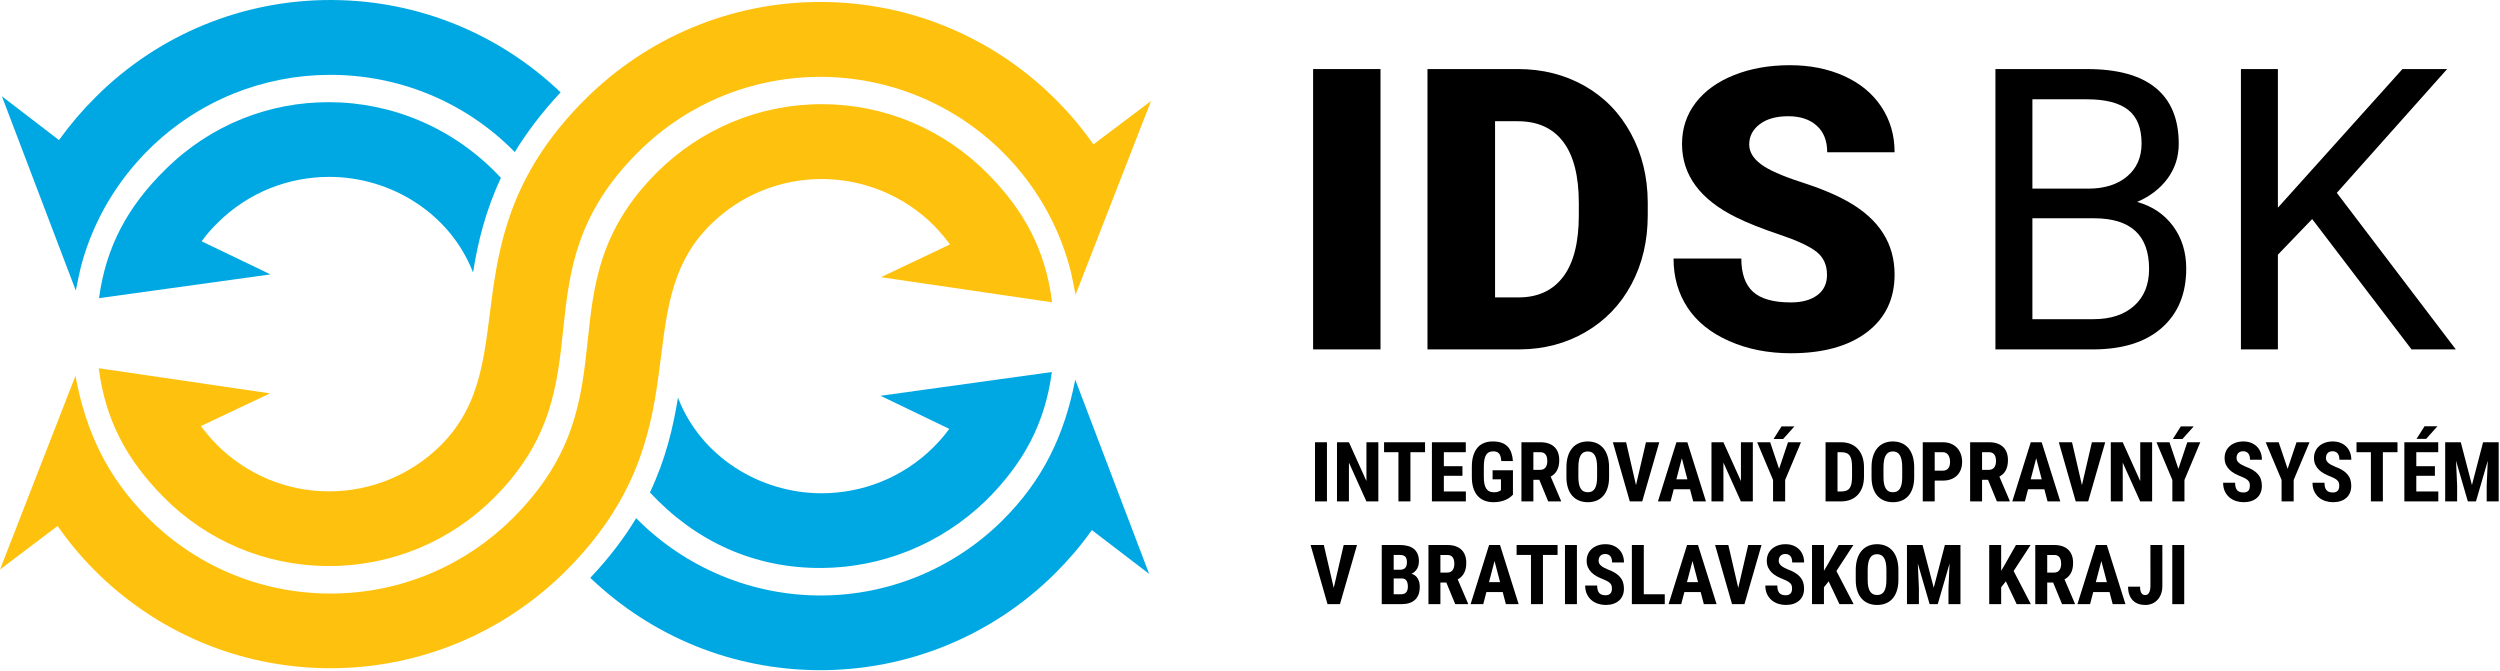
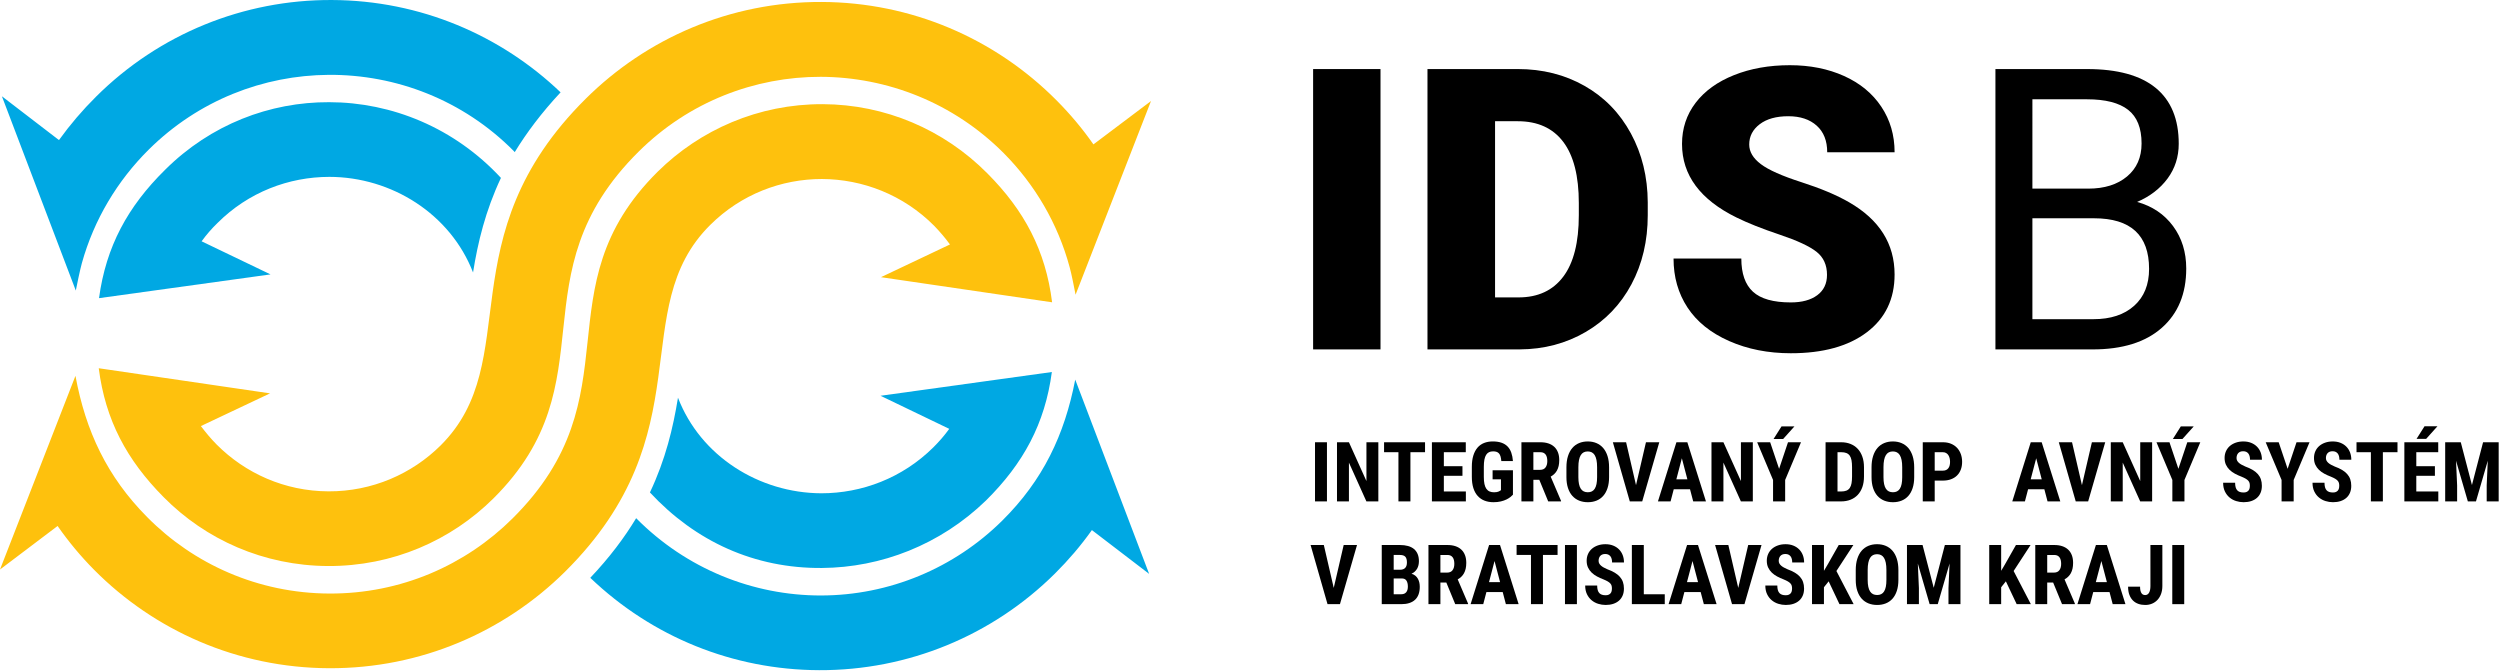
<svg xmlns="http://www.w3.org/2000/svg" clip-rule="evenodd" fill-rule="evenodd" stroke-linejoin="round" stroke-miterlimit="2" viewBox="0 0 343 92">
  <path d="m218.363 82.473h9.246v38.463h-9.246z" transform="matrix(-1 0 0 1 407.768 -72.998)" />
  <path d="m0-24.145v24.171h3.223c2.66 0 4.703-.946 6.129-2.839s2.14-4.706 2.14-8.44v-1.665c0-3.715-.714-6.516-2.14-8.4-1.426-1.885-3.505-2.827-6.235-2.827zm-9.272 31.304v-38.463h12.389c3.399 0 6.455.771 9.167 2.312s4.83 3.716 6.353 6.525 2.294 5.957 2.312 9.444v1.77c0 3.522-.745 6.679-2.232 9.47-1.489 2.792-3.584 4.976-6.287 6.552-2.704 1.576-5.719 2.373-9.048 2.39z" fill-rule="nonzero" transform="translate(205.122 40.778)" />
  <path d="m0 18.016c0-1.356-.48-2.413-1.44-3.17s-2.646-1.541-5.058-2.351c-2.413-.81-4.385-1.594-5.917-2.351-4.985-2.448-7.477-5.812-7.477-10.091 0-2.131.621-4.011 1.863-5.64s2.998-2.897 5.27-3.804 4.825-1.361 7.661-1.361c2.765 0 5.243.494 7.436 1.48s3.897 2.39 5.112 4.213 1.823 3.906 1.823 6.248h-9.246c0-1.568-.48-2.783-1.44-3.646s-2.259-1.294-3.896-1.294c-1.656 0-2.963.365-3.923 1.096-.961.731-1.44 1.66-1.44 2.787 0 .986.528 1.88 1.585 2.681 1.056.802 2.915 1.629 5.574 2.484 2.659.854 4.843 1.774 6.551 2.76 4.156 2.395 6.235 5.697 6.235 9.907 0 3.363-1.269 6.005-3.804 7.924-2.536 1.92-6.015 2.88-10.435 2.88-3.117 0-5.939-.559-8.467-1.677-2.527-1.119-4.429-2.651-5.705-4.597-1.278-1.946-1.916-4.187-1.916-6.723h9.299c0 2.06.532 3.579 1.598 4.557 1.065.977 2.796 1.466 5.191 1.466 1.532 0 2.743-.33 3.632-.991.889-.66 1.334-1.589 1.334-2.787" fill-rule="nonzero" transform="translate(250.665 19.698)" />
  <path d="m0 2.483v13.843h8.374c2.36 0 4.222-.612 5.587-1.836s2.048-2.91 2.048-5.059c0-4.632-2.519-6.948-7.556-6.948zm0-4.068h7.661c2.219 0 3.993-.556 5.323-1.668 1.329-1.112 1.994-2.621 1.994-4.527 0-2.118-.616-3.658-1.849-4.619-1.232-.962-3.109-1.443-5.627-1.443h-7.502zm-5.072 22.058v-38.463h12.574c4.174 0 7.313.863 9.418 2.589 2.104 1.726 3.157 4.279 3.157 7.661 0 1.796-.511 3.386-1.532 4.768-1.022 1.383-2.413 2.453-4.175 3.21 2.078.581 3.721 1.686 4.928 3.315 1.205 1.629 1.809 3.571 1.809 5.825 0 3.452-1.119 6.164-3.355 8.136-2.237 1.973-5.398 2.959-9.483 2.959z" fill-rule="nonzero" transform="translate(278.845 27.465)" />
-   <path d="m0 2.695-4.702 4.887v12.997h-5.072v-38.463h5.072v19.02l17.091-19.02h6.129l-15.136 16.986 16.325 21.477h-6.076z" fill-rule="nonzero" transform="translate(317.229 27.358)" />
  <path d="m218.624 61.619h1.638v8.114h-1.638z" transform="matrix(-1 0 0 1 400.682 -.941)" />
  <g fill-rule="nonzero">
    <path d="m0 8.114h-1.639l-2.396-5.322v5.322h-1.638v-8.114h1.638l2.402 5.328v-5.328h1.633z" transform="translate(189.108 60.677)" />
    <path d="m0-5.384h-2.006v6.749h-1.644v-6.749h-1.972v-1.365h5.622z" transform="translate(195.516 67.427)" />
    <path d="m0 1.092h-2.553v2.151h3.021v1.36h-4.659v-8.114h4.648v1.365h-3.01v1.917h2.553z" transform="translate(200.649 64.189)" />
    <path d="m0 6.275c-.086.093-.201.199-.346.318s-.326.231-.543.337c-.218.106-.473.195-.766.267-.294.073-.632.109-1.014.109-.454 0-.862-.071-1.227-.212-.364-.141-.675-.354-.935-.641-.26-.286-.461-.647-.6-1.084-.139-.436-.209-.95-.209-1.541v-1.37c0-.591.067-1.104.201-1.541s.324-.8.571-1.09c.247-.289.548-.505.903-.646.354-.141.753-.212 1.195-.212.46 0 .858.058 1.193.173.334.115.613.287.836.515.223.229.393.511.513.848.118.336.194.723.228 1.161h-1.594c-.022-.256-.059-.47-.109-.64-.05-.171-.121-.308-.211-.41-.092-.102-.203-.176-.335-.22-.132-.045-.289-.067-.471-.067-.215 0-.403.038-.563.114-.159.076-.292.199-.398.368-.105.169-.185.388-.237.658-.051.269-.077.595-.077.977v1.382c0 .387.028.714.085.982.058.267.145.485.262.654.118.169.265.292.443.368s.389.114.63.114c.145 0 .269-.011.371-.033s.189-.05.261-.081c.073-.032.132-.064.179-.098.047-.033.086-.061.119-.083v-1.488h-1.147v-1.237h2.792z" transform="translate(207.576 61.597)" />
    <path d="m0-.546h.931c.326 0 .572-.109.735-.326s.245-.508.245-.872c0-.186-.017-.354-.053-.504-.035-.151-.09-.279-.167-.385-.076-.106-.174-.187-.293-.245-.118-.058-.26-.087-.423-.087h-.975zm.813 1.365h-.813v2.965h-1.639v-8.114h2.614c.405 0 .767.053 1.084.159.318.106.587.262.808.468s.39.462.507.766c.118.305.176.658.176 1.059 0 .294-.028.558-.081.794-.054.236-.132.446-.234.63s-.225.345-.37.482c-.145.138-.309.256-.491.357l1.421 3.321v.078h-1.761z" transform="translate(210.379 65.008)" />
    <path d="m0-1.259c0-.386-.028-.716-.083-.989-.056-.274-.138-.497-.246-.672-.108-.174-.241-.303-.401-.385-.16-.081-.344-.122-.552-.122-.212 0-.397.041-.557.122-.16.082-.294.211-.402.385-.107.175-.189.398-.244.672-.056.273-.084.603-.084.989v1.36c0 .368.028.682.084.944.055.262.137.477.247.644s.245.29.407.368c.161.078.349.116.56.116.208 0 .391-.038.549-.116s.291-.201.399-.368.188-.382.242-.644c.053-.262.081-.576.081-.944zm1.644 1.36c0 .568-.071 1.068-.212 1.498-.142.431-.339.79-.594 1.076-.254.286-.561.502-.919.647-.359.144-.755.217-1.19.217-.434 0-.832-.073-1.193-.217-.36-.145-.669-.361-.927-.647-.259-.286-.459-.645-.602-1.076-.143-.43-.215-.93-.215-1.498v-1.349c0-.583.071-1.097.213-1.541.141-.444.339-.814.596-1.112.256-.297.564-.521.924-.671.361-.151.758-.226 1.193-.226s.832.075 1.19.226c.359.15.666.374.925.671.258.298.457.668.599 1.112.141.444.212.958.212 1.541z" transform="translate(219.122 65.364)" />
    <path d="m0 3.656 1.365-5.885h1.828l-2.341 8.114h-1.705l-2.323-8.114h1.816z" transform="translate(224.461 62.907)" />
    <path d="m0 2.061h1.516l-.759-2.892zm1.878 1.365h-2.235l-.434 1.661h-1.733l2.535-8.113h1.499l2.553 8.113h-1.75z" transform="translate(229.994 63.705)" />
    <path d="m0 8.114h-1.639l-2.396-5.322v5.322h-1.638v-8.114h1.638l2.402 5.328v-5.328h1.633z" transform="translate(240.488 60.677)" />
    <path d="m0-10.287h1.772l-1.549 1.728h-1.315zm-.329 5.818 1.221-3.644h1.783l-2.174 5.171v2.942h-1.66v-2.942l-2.179-5.171h1.783z" transform="translate(244.422 68.792)" />
    <path d="m0-5.384v5.389h.49c.29 0 .532-.038.725-.114.193-.077.347-.198.463-.365.115-.168.197-.381.244-.641.049-.26.073-.574.073-.942v-1.271c0-.371-.024-.687-.073-.947-.047-.26-.129-.472-.244-.635-.116-.164-.269-.284-.46-.36-.192-.076-.429-.114-.711-.114zm-1.638 6.749v-8.114h2.145c.468 0 .894.077 1.279.231.384.154.713.377.986.669s.485.65.635 1.075c.151.426.226.911.226 1.457v1.26c0 .546-.074 1.031-.222 1.454-.15.424-.361.782-.636 1.073-.275.292-.606.514-.992.666s-.817.229-1.293.229z" transform="translate(252.106 67.427)" />
    <path d="m0-1.259c0-.386-.028-.716-.083-.989-.056-.274-.138-.497-.246-.672-.108-.174-.241-.303-.401-.385-.159-.081-.343-.122-.552-.122-.211 0-.397.041-.557.122-.16.082-.293.211-.401.385-.108.175-.19.398-.245.672-.056.273-.084.603-.084.989v1.36c0 .368.028.682.084.944.055.262.138.477.247.644.111.167.246.29.407.368.162.078.349.116.561.116.208 0 .39-.038.548-.116s.291-.201.399-.368.189-.382.242-.644c.054-.262.081-.576.081-.944zm1.645 1.36c0 .568-.072 1.068-.213 1.498-.141.431-.338.79-.593 1.076s-.561.502-.92.647c-.358.144-.755.217-1.189.217-.435 0-.833-.073-1.193-.217-.36-.145-.67-.361-.928-.647s-.459-.645-.602-1.076c-.143-.43-.214-.93-.214-1.498v-1.349c0-.583.071-1.097.212-1.541s.34-.814.596-1.112c.256-.297.564-.521.925-.671.36-.151.758-.226 1.192-.226.435 0 .832.075 1.19.226.359.15.667.374.926.671.257.298.457.668.598 1.112s.213.958.213 1.541z" transform="translate(260.983 65.364)" />
    <path d="m0-.324h1.126c.171 0 .318-.03.443-.089s.227-.142.306-.248c.081-.106.139-.232.176-.379s.056-.307.056-.482-.019-.342-.056-.502c-.037-.159-.095-.301-.176-.423-.079-.123-.181-.221-.306-.296-.125-.074-.272-.111-.443-.111h-1.126zm0 1.365v2.854h-1.638v-8.114h2.764c.412 0 .781.067 1.107.201.324.133.6.32.827.559.227.24.4.524.521.853.12.329.181.687.181 1.073 0 .394-.061.749-.181 1.067-.121.318-.294.588-.521.811s-.503.395-.831.515c-.327.121-.695.181-1.103.181z" transform="translate(265.441 64.897)" />
-     <path d="m0-.546h.931c.327 0 .572-.109.735-.326.164-.217.246-.508.246-.872 0-.186-.018-.354-.053-.504-.035-.151-.091-.279-.168-.385-.076-.106-.173-.187-.292-.245s-.26-.087-.424-.087h-.975zm.814 1.365h-.814v2.965h-1.638v-8.114h2.613c.405 0 .767.053 1.084.159.318.106.588.262.809.468.22.206.389.462.507.766.117.305.175.658.175 1.059 0 .294-.027.558-.08.794-.055.236-.132.446-.234.63-.103.184-.226.345-.371.482-.146.138-.309.256-.491.357l1.421 3.321v.078h-1.761z" transform="translate(271.939 65.008)" />
    <path d="m0 2.061h1.516l-.758-2.892zm1.878 1.365h-2.234l-.435 1.661h-1.733l2.535-8.113h1.499l2.553 8.113h-1.75z" transform="translate(278.609 63.705)" />
    <path d="m0 3.656 1.365-5.885h1.828l-2.341 8.114h-1.705l-2.323-8.114h1.816z" transform="translate(285.643 62.907)" />
    <path d="m0 8.114h-1.638l-2.396-5.322v5.322h-1.638v-8.114h1.638l2.402 5.328v-5.328h1.632z" transform="translate(295.272 60.677)" />
    <path d="m0-10.287h1.772l-1.549 1.728h-1.315zm-.329 5.818 1.22-3.644h1.784l-2.174 5.171v2.942h-1.66v-2.942l-2.179-5.171h1.783z" transform="translate(299.206 68.792)" />
    <path d="m0 3.856c0-.141-.013-.267-.039-.379-.026-.111-.081-.216-.164-.314-.084-.099-.203-.195-.357-.288-.155-.092-.359-.191-.615-.295-.305-.115-.596-.247-.873-.396-.277-.148-.52-.324-.73-.526-.21-.203-.377-.437-.501-.702-.125-.266-.187-.575-.187-.928 0-.338.063-.647.189-.928.127-.28.304-.519.532-.716.229-.197.5-.35.815-.46.313-.109.66-.164 1.039-.164.39 0 .741.062 1.055.186.315.125.582.298.803.519s.391.485.51.791.178.643.178 1.011h-1.632c0-.17-.018-.327-.054-.47-.035-.143-.091-.266-.167-.368s-.173-.182-.292-.24-.263-.086-.429-.086c-.156 0-.291.024-.405.072-.113.048-.206.114-.281.198-.074.084-.13.183-.167.298s-.056.238-.056.368c0 .134.029.255.086.362.059.108.14.208.246.301s.234.18.385.262c.15.082.316.162.498.24.379.137.709.289.992.457.282.167.519.356.708.568s.331.45.423.716c.093.266.139.565.139.9 0 .357-.058.674-.175.953-.117.278-.284.514-.501.705-.218.191-.48.338-.789.44s-.655.153-1.042.153c-.349 0-.692-.053-1.028-.158-.336-.106-.637-.269-.9-.488-.264-.219-.476-.496-.638-.83-.162-.335-.243-.732-.243-1.193h1.644c0 .245.024.453.073.624.048.171.122.31.22.415.098.106.22.182.365.229.145.046.313.07.507.07.156 0 .288-.024.399-.07.109-.047.198-.11.267-.19.069-.079.117-.175.147-.286.03-.112.045-.233.045-.363" transform="translate(308.68 62.807)" />
    <path d="m0-.825 1.221-3.644h1.783l-2.174 5.171v2.942h-1.66v-2.942l-2.179-5.171h1.783z" transform="translate(313.862 65.148)" />
    <path d="m0 3.856c0-.141-.013-.267-.04-.379-.026-.111-.08-.216-.163-.314-.085-.099-.203-.195-.358-.288-.154-.092-.358-.191-.615-.295-.305-.115-.596-.247-.872-.396-.277-.148-.52-.324-.731-.526-.209-.203-.376-.437-.501-.702-.124-.266-.186-.575-.186-.928 0-.338.063-.647.189-.928.127-.28.304-.519.532-.716.229-.197.499-.35.814-.46.314-.109.66-.164 1.039-.164.391 0 .742.062 1.056.186.314.125.581.298.802.519.222.221.392.485.511.791.118.306.178.643.178 1.011h-1.633c0-.17-.018-.327-.053-.47s-.091-.266-.167-.368c-.077-.102-.174-.182-.293-.24s-.262-.086-.428-.086c-.157 0-.291.024-.405.072-.113.048-.207.114-.281.198s-.13.183-.168.298c-.037.115-.055.238-.055.368 0 .134.029.255.086.362.058.108.14.208.246.301.105.093.234.18.384.262s.316.162.499.24c.379.137.709.289.991.457.283.167.519.356.708.568.19.212.331.45.424.716.092.266.139.565.139.9 0 .357-.058.674-.175.953-.117.278-.285.514-.502.705s-.48.338-.788.44c-.309.102-.656.153-1.043.153-.349 0-.692-.053-1.028-.158-.336-.106-.636-.269-.9-.488s-.476-.496-.637-.83c-.162-.335-.243-.732-.243-1.193h1.644c0 .245.024.453.072.624.049.171.122.31.221.415.098.106.219.182.364.229.145.046.314.07.507.07.157 0 .289-.024.399-.07.109-.047.198-.11.267-.19.069-.079.118-.175.148-.286.03-.112.045-.233.045-.363" transform="translate(320.945 62.807)" />
    <path d="m0-5.384h-2.006v6.749h-1.644v-6.749h-1.973v-1.365h5.623z" transform="translate(328.936 67.427)" />
    <path d="m0-10.304h1.772l-1.549 1.728h-1.316zm1.427 6.793h-2.553v2.151h3.02v1.36h-4.658v-8.114h4.647v1.365h-3.009v1.917h2.553z" transform="translate(332.642 68.792)" />
    <path d="m0-8.114 1.532 5.868 1.527-5.868h2.14v8.114h-1.644v-2.196l.15-3.383-1.621 5.579h-1.114l-1.622-5.579.15 3.383v2.196h-1.638v-8.114z" transform="translate(337.619 68.792)" />
    <path d="m0 3.656 1.365-5.885h1.828l-2.341 8.114h-1.705l-2.323-8.114h1.816z" transform="translate(182.989 77.005)" />
    <path d="m0 1.058v2.168h1.047c.16 0 .297-.026.41-.078.114-.052.206-.126.279-.22.072-.095.126-.206.159-.332s.05-.265.05-.418c0-.345-.064-.619-.193-.819-.128-.201-.344-.301-.649-.301zm0-1.192h.852c.328 0 .57-.085.728-.254s.237-.417.237-.744c0-.368-.074-.632-.224-.791-.148-.16-.389-.24-.724-.24h-.869zm-1.638 4.72v-8.114h2.507c.405 0 .768.045 1.09.134.321.089.594.225.816.409.223.184.393.415.51.694s.176.607.176.986c0 .186-.02.364-.059.535s-.1.331-.183.48c-.085.148-.19.283-.319.403-.128.121-.281.221-.459.299.208.059.385.149.529.27.145.121.262.261.351.421.09.16.154.333.196.521.04.187.06.38.06.577 0 .787-.216 1.382-.648 1.783-.433.401-1.06.602-1.882.602z" transform="translate(191.214 78.304)" />
    <path d="m0-.546h.931c.326 0 .572-.109.735-.326s.245-.508.245-.872c0-.186-.017-.354-.053-.504-.035-.151-.09-.279-.167-.385-.076-.106-.174-.187-.293-.245-.118-.058-.26-.087-.423-.087h-.975zm.813 1.365h-.813v2.965h-1.639v-8.114h2.614c.405 0 .767.053 1.084.159.318.106.587.262.808.468s.39.462.507.766c.118.305.176.658.176 1.059 0 .294-.028.558-.081.794-.054.236-.132.446-.234.63s-.225.345-.37.482c-.145.138-.309.256-.491.357l1.421 3.321v.078h-1.761z" transform="translate(197.623 79.106)" />
    <path d="m0 2.061h1.516l-.759-2.892zm1.878 1.365h-2.235l-.434 1.661h-1.733l2.535-8.113h1.499l2.553 8.113h-1.75z" transform="translate(204.293 77.803)" />
    <path d="m0-5.384h-2.006v6.749h-1.644v-6.749h-1.972v-1.365h5.622z" transform="translate(213.699 81.525)" />
  </g>
  <path d="m252.918 47.521h1.638v8.114h-1.638z" transform="matrix(-1 0 0 1 469.27 27.255)" />
  <path d="m0 3.856c0-.141-.013-.267-.04-.379-.026-.111-.08-.216-.163-.314-.085-.099-.203-.195-.358-.288-.154-.092-.358-.191-.615-.295-.305-.115-.596-.247-.872-.396-.277-.148-.52-.324-.731-.526-.209-.203-.376-.437-.501-.702-.124-.266-.186-.575-.186-.928 0-.338.063-.647.189-.928.127-.28.304-.519.532-.716.229-.197.499-.35.814-.46.314-.109.66-.164 1.039-.164.391 0 .742.062 1.056.186.314.125.581.298.802.519.222.221.392.485.511.791.118.306.178.643.178 1.011h-1.633c0-.17-.018-.327-.053-.47s-.091-.266-.167-.368c-.077-.102-.174-.182-.293-.24s-.262-.086-.428-.086c-.157 0-.291.024-.405.072-.113.048-.207.114-.281.198s-.13.183-.167.298c-.038.115-.056.238-.056.368 0 .134.029.255.086.362.058.108.14.208.246.301.105.093.234.18.384.262s.316.162.499.24c.379.137.709.289.991.457.283.167.519.356.708.568.19.212.331.45.424.716.092.266.139.565.139.9 0 .357-.058.674-.175.953-.117.278-.285.514-.502.705s-.48.338-.788.44c-.309.102-.656.153-1.043.153-.349 0-.692-.053-1.028-.158-.336-.106-.636-.269-.9-.488s-.476-.496-.637-.83c-.162-.335-.243-.732-.243-1.193h1.644c0 .245.024.453.072.624.049.171.122.31.221.415.098.106.219.182.364.229.145.046.314.07.507.07.157 0 .29-.024.399-.07.109-.047.198-.11.267-.19.069-.079.118-.175.148-.286.03-.112.045-.233.045-.363" fill-rule="nonzero" transform="translate(221.156 76.905)" />
  <path d="m0 5.394h2.876v1.36h-4.514v-8.114h1.638z" fill-rule="nonzero" transform="translate(225.53 76.136)" />
  <path d="m0 2.061h1.516l-.759-2.892zm1.878 1.365h-2.235l-.434 1.661h-1.733l2.535-8.113h1.499l2.553 8.113h-1.75z" fill-rule="nonzero" transform="translate(231.454 77.803)" />
  <path d="m0 3.656 1.366-5.885h1.827l-2.34 8.114h-1.705l-2.324-8.114h1.817z" fill-rule="nonzero" transform="translate(238.487 77.005)" />
  <path d="m0 3.856c0-.141-.013-.267-.04-.379-.026-.111-.08-.216-.163-.314-.085-.099-.203-.195-.358-.288-.154-.092-.358-.191-.615-.295-.305-.115-.596-.247-.872-.396-.277-.148-.52-.324-.731-.526-.209-.203-.376-.437-.501-.702-.124-.266-.186-.575-.186-.928 0-.338.063-.647.189-.928.127-.28.304-.519.532-.716.229-.197.499-.35.814-.46.314-.109.66-.164 1.039-.164.391 0 .742.062 1.056.186.314.125.581.298.802.519.222.221.392.485.511.791.118.306.178.643.178 1.011h-1.633c0-.17-.018-.327-.053-.47s-.091-.266-.167-.368c-.077-.102-.174-.182-.293-.24s-.262-.086-.428-.086c-.157 0-.291.024-.405.072-.113.048-.207.114-.281.198s-.13.183-.167.298c-.038.115-.056.238-.056.368 0 .134.029.255.086.362.058.108.14.208.246.301.105.093.234.18.384.262s.316.162.499.24c.379.137.709.289.991.457.283.167.519.356.708.568.19.212.331.45.424.716.092.266.139.565.139.9 0 .357-.058.674-.175.953-.117.278-.285.514-.502.705s-.48.338-.788.44c-.309.102-.656.153-1.043.153-.349 0-.692-.053-1.028-.158-.336-.106-.636-.269-.9-.488s-.476-.496-.637-.83c-.162-.335-.243-.732-.243-1.193h1.644c0 .245.024.453.072.624.049.171.122.31.221.415.098.106.219.182.364.229.145.046.314.07.507.07.157 0 .29-.024.399-.07.109-.047.198-.11.267-.19.069-.079.118-.175.148-.286.03-.112.045-.233.045-.363" fill-rule="nonzero" transform="translate(245.871 76.905)" />
  <path d="m0 1.85-.646.814v2.318h-1.638v-8.114h1.638v3.539l.518-.875 1.51-2.664h2.007l-2.325 3.567 2.364 4.547h-1.946z" fill-rule="nonzero" transform="translate(250.891 77.908)" />
  <path d="m0-1.259c0-.386-.028-.716-.083-.989-.056-.274-.138-.497-.246-.672-.108-.174-.241-.303-.401-.385-.159-.081-.343-.122-.552-.122-.211 0-.397.041-.557.122-.16.082-.293.211-.401.385-.108.175-.189.398-.245.672-.056.273-.084.603-.084.989v1.36c0 .368.028.682.084.944s.138.477.248.644.245.29.406.368c.162.078.349.116.561.116.208 0 .39-.038.548-.116s.291-.201.399-.368.189-.382.242-.644c.054-.262.081-.576.081-.944zm1.645 1.36c0 .568-.072 1.068-.213 1.498-.141.431-.338.79-.593 1.076s-.561.502-.92.647c-.358.144-.755.217-1.189.217-.435 0-.833-.073-1.193-.217-.36-.145-.67-.361-.928-.647s-.459-.645-.602-1.076c-.143-.43-.214-.93-.214-1.498v-1.349c0-.583.071-1.097.212-1.541s.34-.814.596-1.112c.256-.297.564-.521.925-.671.36-.151.758-.226 1.192-.226.435 0 .832.075 1.19.226.359.15.667.374.926.671.257.298.457.668.598 1.112s.213.958.213 1.541z" fill-rule="nonzero" transform="translate(258.815 79.462)" />
  <path d="m0-8.114 1.532 5.868 1.527-5.868h2.14v8.114h-1.644v-2.196l.15-3.383-1.621 5.579h-1.114l-1.622-5.579.15 3.383v2.196h-1.638v-8.114z" fill-rule="nonzero" transform="translate(263.776 82.89)" />
  <path d="m0 1.85-.646.814v2.318h-1.638v-8.114h1.638v3.539l.518-.875 1.51-2.664h2.007l-2.325 3.567 2.364 4.547h-1.946z" fill-rule="nonzero" transform="translate(275.205 77.908)" />
  <path d="m0-.546h.931c.327 0 .572-.109.735-.326.164-.217.246-.508.246-.872 0-.186-.018-.354-.053-.504-.035-.151-.091-.279-.168-.385-.076-.106-.173-.187-.292-.245s-.26-.087-.424-.087h-.975zm.814 1.365h-.814v2.965h-1.638v-8.114h2.613c.405 0 .767.053 1.084.159.318.106.588.262.809.468.22.206.389.462.507.766.117.305.175.658.175 1.059 0 .294-.027.558-.08.794-.055.236-.132.446-.234.63-.103.184-.226.345-.371.482-.145.138-.309.256-.491.357l1.421 3.321v.078h-1.761z" fill-rule="nonzero" transform="translate(280.878 79.106)" />
  <path d="m0 2.061h1.516l-.758-2.892zm1.878 1.365h-2.234l-.435 1.661h-1.733l2.535-8.113h1.499l2.553 8.113h-1.75z" fill-rule="nonzero" transform="translate(287.548 77.803)" />
  <path d="m0-8.225h1.638v5.617c0 .405-.059.769-.178 1.092s-.285.597-.496.822c-.212.225-.461.397-.747.516-.286.118-.596.178-.931.178-.338 0-.651-.05-.939-.15-.287-.101-.536-.254-.743-.46-.208-.206-.372-.466-.491-.78s-.178-.687-.178-1.118h1.643c0 .216.018.397.054.544.035.146.083.264.145.353.06.09.135.154.223.193.087.039.183.058.286.058.227 0 .402-.108.527-.323.125-.216.187-.524.187-.925z" fill-rule="nonzero" transform="translate(295.038 83.001)" />
  <path d="m336.241 47.521h1.638v8.114h-1.638z" transform="matrix(-1 0 0 1 635.916 27.255)" />
  <path d="m0-43.132c-6.374-6.873-14.965-10.378-23.57-10.387-8.113-.033-16.239 3.03-22.524 9.29-5.109 5.044-8.085 10.494-9.05 17.596l23.53-3.259-9.454-4.54c.66-.912 1.39-1.753 2.19-2.523 4.237-4.228 9.779-6.315 15.337-6.317 8.535.009 16.603 5.083 19.714 13.116.65-4.102 1.698-8.459 3.827-12.976m76.013 54.279c1.859-1.846 3.556-3.832 5.065-5.959l7.854 6.01-10.14-26.654c-1.461 7.593-4.44 13.818-9.996 19.328-6.592 6.54-15.516 10.28-24.895 10.289-9.285.009-18.462-3.638-25.351-10.606-1.606 2.667-3.658 5.402-6.294 8.182 8.503 8.125 19.6 12.624 31.393 12.671 12.192.048 23.771-4.737 32.364-13.261m-55.574-11.123c6.257 6.73 14.356 10.444 23.617 10.363 8.067-.061 16.191-3.149 22.5-9.267 5.109-5.067 8.085-10.517 9.027-17.619l-23.506 3.259 9.43 4.539c-.66.911-1.391 1.753-2.167 2.524-4.26 4.228-9.827 6.316-15.383 6.316-8.536-.033-16.581-5.084-19.668-13.115-.672 4.125-1.698 8.459-3.85 13m-75.99-54.303c-1.859 1.845-3.555 3.83-5.088 5.957l-7.83-6.009 10.139 26.655c.192-.962.575-2.836.836-3.775 1.666-5.972 4.876-11.303 9.159-15.554 6.851-6.798 15.775-10.209 24.709-10.266 9.192-.058 18.417 3.425 25.399 10.465.047.047.094.094.117.14 1.628-2.666 3.678-5.401 6.293-8.204-8.152-7.794-19.201-12.622-31.394-12.669-12.075-.049-23.677 4.641-32.34 13.26" fill="#00a8e3" transform="translate(68.729 67.54)" />
  <path d="m0-44.382c5.067 5.085 8 10.583 8.886 17.693l-23.48-3.447 9.466-4.489c-.652-.894-1.375-1.741-2.147-2.541-4.25-4.283-9.845-6.416-15.426-6.439-5.557.002-11.075 2.091-15.312 6.294-11.677 11.584-.724 28.511-19.932 47.59-8.311 8.219-19.75 13.287-32.365 13.236-12.615-.05-24.013-5.207-32.234-13.494-1.844-1.859-3.524-3.882-5.017-6.022l-7.902 5.972 10.352-26.572c1.4 7.579 4.33 13.828 9.842 19.383 6.376 6.45 15.223 10.448 25 10.487 9.801.038 18.657-3.888 25.107-10.287 17.067-16.933 3.76-31.547 19.932-47.591 5.814-5.745 13.824-9.3 22.641-9.266 8.557.034 16.611 3.467 22.589 9.493m-47.845-2.98c6.92-6.867 15.962-10.278 24.988-10.266 9.121.038 18.206 3.545 25.119 10.489 4.25 4.284 7.418 9.642 9.036 15.652.254.915.622 2.793.806 3.755l10.351-26.573-7.901 5.949c-1.493-2.141-3.173-4.141-5.018-6-8.525-8.593-20.019-13.493-32.257-13.541-12.615-.051-24.054 5.016-32.363 13.26-19.211 19.057-8.258 35.984-19.934 47.592-3.931 3.898-9.38 6.315-15.383 6.292-6.003-.024-11.408-2.484-15.332-6.416-.794-.801-1.494-1.648-2.171-2.54l9.491-4.488-23.504-3.447c.909 7.108 3.842 12.584 8.909 17.691 5.746 5.815 13.727 9.412 22.567 9.446 8.839.036 16.849-3.498 22.663-9.265 16.15-16.043 2.842-30.636 19.933-47.59" fill="#fec10d" fill-rule="nonzero" transform="translate(135.463 68.165)" />
</svg>